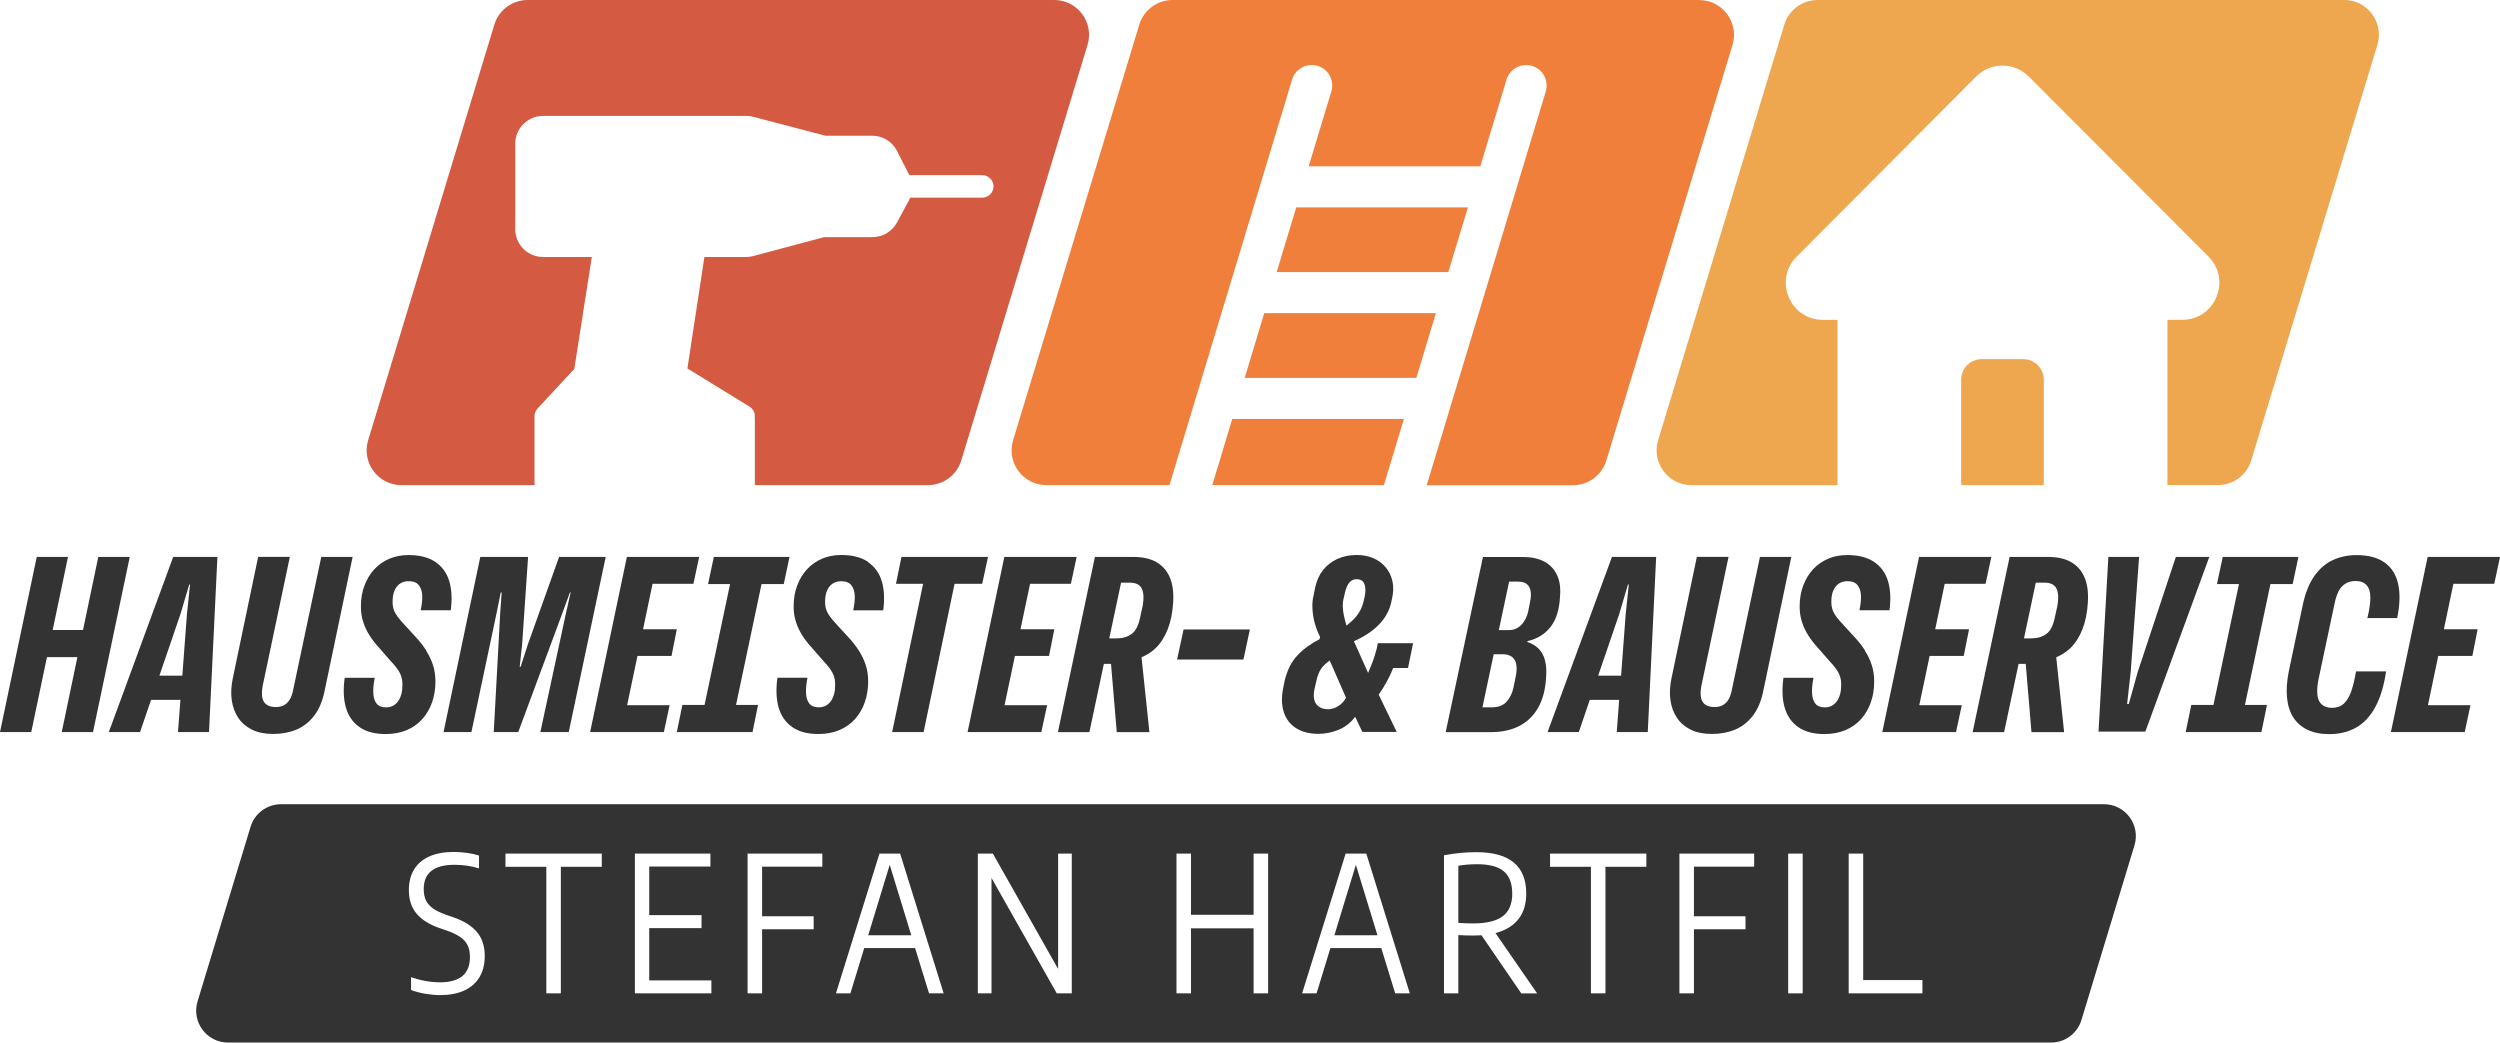
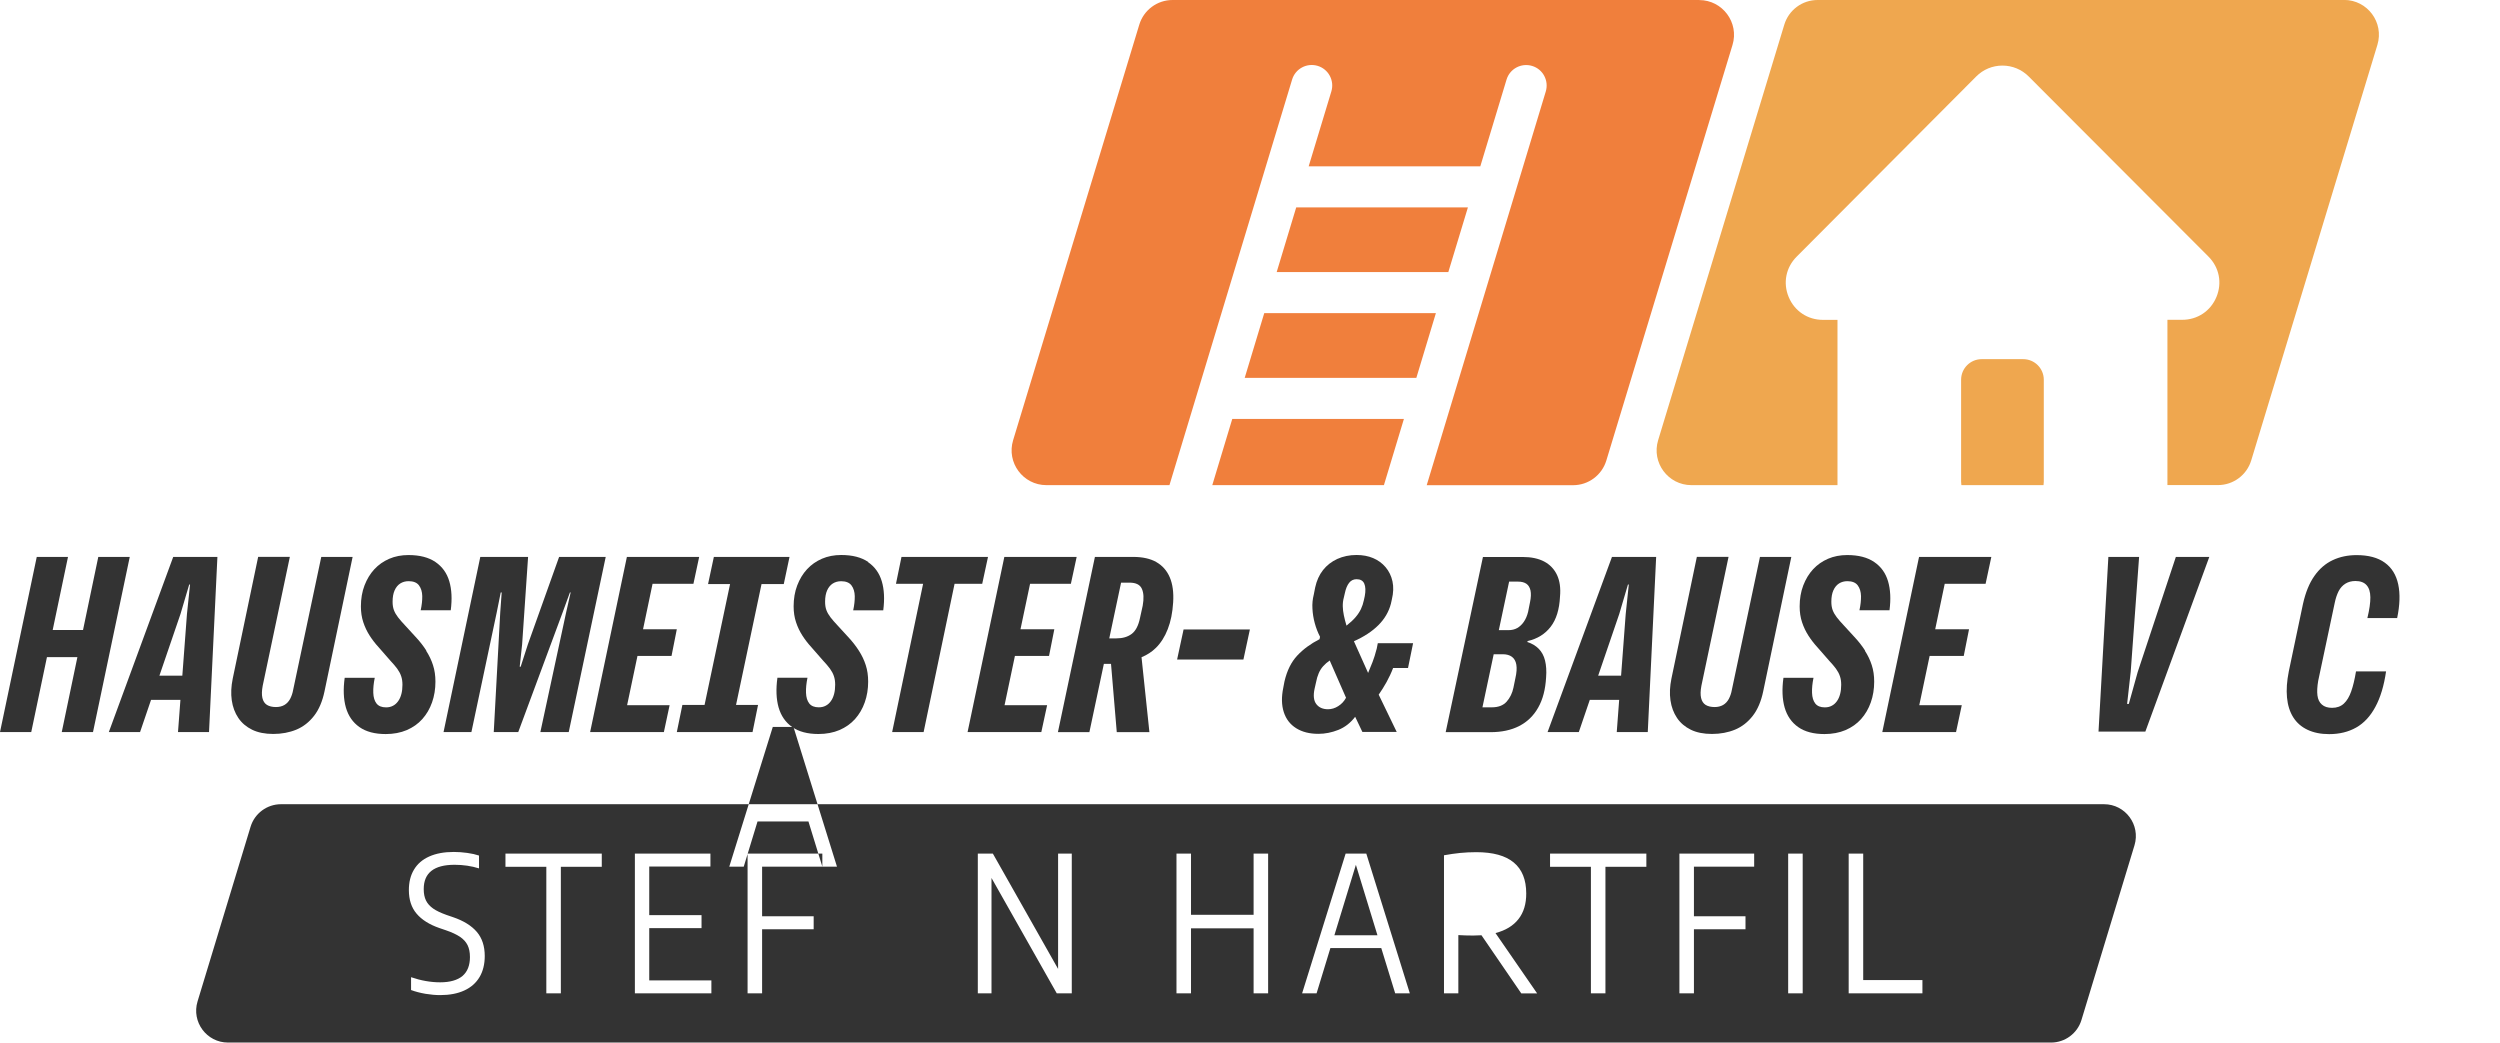
<svg xmlns="http://www.w3.org/2000/svg" id="Ebene_2" data-name="Ebene 2" viewBox="0 0 444.1 185.21">
  <defs>
    <style>
      .cls-1 {
        fill: #efa74f;
      }

      .cls-2 {
        fill: #333;
      }

      .cls-3 {
        fill: #f07f3c;
      }

      .cls-4 {
        fill: #d45b42;
      }
    </style>
  </defs>
  <g id="Ebene_1-2" data-name="Ebene 1">
    <g>
      <g>
        <polygon class="cls-2" points="17.46 98.93 14.75 111.91 9.36 111.91 12.08 98.93 6.53 98.93 0 130.05 5.55 130.05 8.34 116.73 13.75 116.73 10.97 130.05 16.52 130.05 23.05 98.93 17.46 98.93" />
        <path class="cls-2" d="M19.33,130.05h5.55l1.95-5.72h5.22l-.43,5.72h5.51l1.49-31.12h-7.85l-11.44,31.12ZM33.59,103.84h.17l-.55,5.25-.82,10.93h-4.07l3.75-10.97,1.54-5.21Z" />
        <path class="cls-2" d="M57.07,98.93l-4.99,23.6c-.11.63-.3,1.17-.55,1.64-.26.47-.6.83-1.02,1.07s-.92.36-1.49.36c-.65,0-1.19-.13-1.6-.38-.41-.26-.68-.67-.81-1.24-.13-.57-.11-1.29.06-2.18l4.82-22.88h-5.63l-4.52,21.64c-.28,1.37-.34,2.65-.17,3.84.17,1.19.56,2.24,1.17,3.14.61.9,1.43,1.59,2.45,2.09,1.02.5,2.28.75,3.76.75s2.87-.26,4.1-.77c1.22-.51,2.27-1.33,3.14-2.45.87-1.12,1.49-2.58,1.86-4.37l4.99-23.86h-5.55Z" />
        <path class="cls-2" d="M75.74,115.58c-.53-.83-1.16-1.64-1.9-2.43l-1.88-2.05c-.51-.54-.93-1.02-1.26-1.45-.33-.43-.57-.85-.73-1.28-.16-.43-.23-.92-.23-1.49,0-.8.12-1.47.36-2.01.24-.54.58-.95,1-1.22.43-.27.92-.41,1.49-.41.85,0,1.47.25,1.84.75.37.5.56,1.13.58,1.9.01.77-.08,1.61-.28,2.52h5.34c.26-1.99.17-3.71-.26-5.16-.43-1.45-1.25-2.59-2.45-3.41-1.21-.83-2.81-1.24-4.8-1.24-1.25,0-2.39.22-3.41.66-1.02.44-1.91,1.06-2.65,1.86-.74.8-1.32,1.76-1.75,2.88-.43,1.12-.64,2.37-.64,3.73,0,1.02.14,1.96.43,2.82.28.85.66,1.64,1.13,2.37.47.73,1,1.42,1.6,2.07l2.09,2.39c.48.51.88.98,1.2,1.41.31.43.55.87.7,1.32.16.46.23.97.23,1.54,0,.6-.06,1.15-.19,1.64-.13.5-.32.92-.58,1.28-.26.36-.56.63-.92.81-.36.19-.76.28-1.22.28-.77,0-1.33-.23-1.69-.68-.36-.46-.55-1.09-.58-1.9-.03-.81.06-1.7.26-2.67h-5.34c-.28,2.02-.21,3.78.21,5.27.43,1.49,1.23,2.65,2.41,3.48,1.18.83,2.74,1.24,4.67,1.24,1.39,0,2.64-.24,3.73-.7,1.09-.47,2.02-1.12,2.77-1.96.75-.84,1.33-1.83,1.73-2.97.4-1.14.6-2.36.6-3.67,0-1.08-.14-2.06-.43-2.94-.28-.88-.69-1.74-1.22-2.56Z" />
        <polygon class="cls-2" points="99.32 98.93 93.77 114.47 92.49 118.44 92.32 118.44 92.75 114.47 93.81 98.93 85.32 98.93 78.79 130.05 83.74 130.05 88.22 108.88 88.95 105.25 89.12 105.25 88.86 108.83 87.71 130.05 92.06 130.05 99.96 108.75 101.24 105.25 101.37 105.25 100.56 108.83 95.99 130.05 101.03 130.05 107.6 98.93 99.32 98.93" />
        <polygon class="cls-2" points="119.29 116.52 120.23 111.78 114.23 111.78 115.92 103.71 123.18 103.71 124.2 98.93 111.36 98.93 104.83 130.05 117.93 130.05 118.95 125.27 111.4 125.27 113.24 116.52 119.29 116.52" />
        <polygon class="cls-2" points="135.28 103.75 139.23 103.75 140.25 98.93 126.81 98.93 125.78 103.75 129.69 103.75 125.16 125.22 121.22 125.22 120.23 130.05 133.68 130.05 134.66 125.22 130.75 125.22 135.28 103.75" />
        <path class="cls-2" d="M154.23,99.83c-1.21-.83-2.81-1.24-4.8-1.24-1.25,0-2.39.22-3.41.66-1.02.44-1.91,1.06-2.65,1.86-.74.8-1.32,1.76-1.75,2.88-.43,1.12-.64,2.37-.64,3.73,0,1.02.14,1.96.43,2.82.28.85.66,1.64,1.13,2.37.47.73,1,1.42,1.6,2.07l2.09,2.39c.48.51.88.98,1.2,1.41.31.43.55.87.7,1.32.16.46.23.97.23,1.54,0,.6-.06,1.15-.19,1.64-.13.5-.32.92-.58,1.28-.26.36-.56.63-.92.81-.36.19-.76.28-1.22.28-.77,0-1.33-.23-1.69-.68-.36-.46-.55-1.09-.58-1.9-.03-.81.06-1.7.26-2.67h-5.34c-.28,2.02-.21,3.78.21,5.27.43,1.49,1.23,2.65,2.41,3.48,1.18.83,2.74,1.24,4.67,1.24,1.39,0,2.64-.24,3.73-.7,1.09-.47,2.02-1.12,2.77-1.96.75-.84,1.33-1.83,1.73-2.97.4-1.14.6-2.36.6-3.67,0-1.08-.14-2.06-.43-2.94-.28-.88-.69-1.74-1.22-2.56-.53-.83-1.16-1.64-1.9-2.43l-1.88-2.05c-.51-.54-.93-1.02-1.26-1.45-.33-.43-.57-.85-.73-1.28-.16-.43-.23-.92-.23-1.49,0-.8.12-1.47.36-2.01.24-.54.58-.95,1-1.22.43-.27.92-.41,1.49-.41.85,0,1.47.25,1.84.75.37.5.56,1.13.58,1.9.01.77-.08,1.61-.28,2.52h5.34c.26-1.99.17-3.71-.26-5.16-.43-1.45-1.25-2.59-2.45-3.41Z" />
        <polygon class="cls-2" points="175.51 98.93 160.14 98.93 159.16 103.71 163.98 103.71 158.48 130.05 164.07 130.05 169.57 103.71 174.48 103.71 175.51 98.93" />
        <polygon class="cls-2" points="182.98 103.71 190.23 103.71 191.26 98.93 178.41 98.93 171.88 130.05 184.98 130.05 186.01 125.27 178.45 125.27 180.29 116.52 186.35 116.52 187.29 111.78 181.28 111.78 182.98 103.71" />
        <path class="cls-2" d="M205.43,99.85c-1.08-.61-2.46-.92-4.14-.92h-6.79l-6.57,31.12h5.59l2.57-12.12h1.27l1.02,12.12h5.8l-1.4-13.3c.97-.4,1.82-.94,2.55-1.66.88-.87,1.59-1.98,2.11-3.33.53-1.35.85-2.94.96-4.76.11-1.76-.09-3.24-.6-4.44-.51-1.19-1.31-2.1-2.39-2.71ZM202.99,107.6l-.47,2.13c-.28,1.39-.78,2.35-1.49,2.88-.71.53-1.61.79-2.69.79h-1.29l2.1-9.9h1.49c1.14,0,1.87.36,2.2,1.09.33.73.38,1.73.15,3.01Z" />
        <polygon class="cls-2" points="209.1 117.16 220.88 117.16 222.03 111.82 210.25 111.82 209.1 117.16" />
        <path class="cls-2" d="M244.52,115.36c-.2.8-.43,1.54-.7,2.24-.27.7-.53,1.34-.79,1.94l-2.52-5.63c1.79-.8,3.24-1.75,4.35-2.86,1.11-1.11,1.85-2.38,2.22-3.8l.17-.77c.28-1.17.32-2.23.11-3.2-.21-.97-.62-1.81-1.22-2.52-.6-.71-1.34-1.25-2.22-1.62-.88-.37-1.86-.55-2.95-.55-1.25,0-2.39.24-3.41.7-1.02.47-1.87,1.13-2.54,1.98-.67.85-1.13,1.88-1.39,3.07l-.26,1.32c-.2.77-.28,1.59-.23,2.45.04.87.18,1.73.41,2.58.23.85.54,1.66.94,2.43l-.09.43c-1.57.8-2.88,1.76-3.95,2.9-1.07,1.14-1.83,2.67-2.28,4.61l-.21,1.11c-.34,1.65-.31,3.09.09,4.33.4,1.24,1.13,2.19,2.2,2.86,1.07.67,2.38,1,3.95,1,1.2,0,2.38-.24,3.54-.7,1.17-.47,2.16-1.24,2.99-2.33l1.28,2.69h6.1l-3.2-6.62c.48-.68.95-1.44,1.41-2.26.45-.83.84-1.65,1.15-2.48h2.65l.9-4.4h-6.27l-.21,1.07ZM237.72,125.44c-.58.37-1.19.55-1.81.55-.91,0-1.6-.3-2.07-.9-.47-.6-.58-1.51-.32-2.73l.26-1.15c.11-.6.27-1.13.47-1.6.2-.47.46-.89.79-1.26.33-.37.72-.71,1.17-1.02l2.9,6.62c-.34.63-.8,1.12-1.39,1.49ZM239.19,111.14c-.2-.68-.36-1.29-.47-1.84-.11-.54-.18-1.07-.19-1.6-.01-.53.05-1.05.19-1.56l.17-.73c.17-.83.43-1.45.77-1.88s.78-.64,1.32-.64c.68,0,1.14.26,1.37.79.23.53.26,1.26.09,2.2l-.17.77c-.11.54-.28,1.05-.51,1.54-.23.48-.55.97-.96,1.45-.41.48-.95.98-1.6,1.49Z" />
        <path class="cls-2" d="M273.33,115.24c-.54-.54-1.21-.94-2.01-1.19l.04-.17c1.74-.4,3.1-1.24,4.1-2.54,1-1.29,1.55-3.08,1.66-5.36.14-1.51-.04-2.79-.53-3.84-.5-1.05-1.26-1.85-2.28-2.39-1.02-.54-2.31-.81-3.84-.81h-7.04l-6.62,31.12h7.98c1.96,0,3.66-.36,5.08-1.09,1.42-.73,2.55-1.81,3.37-3.27.83-1.45,1.29-3.24,1.41-5.38.09-1.14.02-2.13-.19-2.99-.21-.85-.59-1.55-1.13-2.09ZM269.19,120.49l-.34,1.66c-.2.97-.6,1.79-1.2,2.48-.6.68-1.48,1.02-2.65,1.02h-1.66l2-9.43h1.63c.65,0,1.19.15,1.6.45.41.3.68.76.79,1.39.11.63.06,1.44-.17,2.43ZM269.53,111.56c-.46.26-.98.38-1.58.38h-1.7l1.83-8.62h1.62c.6,0,1.08.13,1.45.38.37.26.61.66.73,1.2.11.54.09,1.24-.09,2.09l-.34,1.71c-.17.68-.42,1.27-.75,1.75-.33.48-.72.85-1.17,1.11Z" />
        <path class="cls-2" d="M274.91,130.05h5.55l1.95-5.72h5.22l-.43,5.72h5.51l1.49-31.12h-7.85l-11.44,31.12ZM289.17,103.84h.17l-.55,5.25-.82,10.93h-4.07l3.75-10.97,1.54-5.21Z" />
        <path class="cls-2" d="M312.64,98.93l-4.99,23.6c-.11.63-.3,1.17-.55,1.64-.26.47-.6.83-1.02,1.07-.43.24-.92.36-1.49.36-.65,0-1.19-.13-1.6-.38-.41-.26-.68-.67-.81-1.24-.13-.57-.11-1.29.06-2.18l4.82-22.88h-5.63l-4.52,21.64c-.28,1.37-.34,2.65-.17,3.84.17,1.19.56,2.24,1.17,3.14.61.9,1.43,1.59,2.45,2.09,1.02.5,2.28.75,3.76.75s2.87-.26,4.1-.77c1.22-.51,2.27-1.33,3.14-2.45.87-1.12,1.49-2.58,1.86-4.37l4.99-23.86h-5.55Z" />
        <path class="cls-2" d="M331.32,115.58c-.53-.83-1.16-1.64-1.9-2.43l-1.88-2.05c-.51-.54-.93-1.02-1.26-1.45-.33-.43-.57-.85-.73-1.28-.16-.43-.23-.92-.23-1.49,0-.8.12-1.47.36-2.01.24-.54.58-.95,1-1.22.43-.27.92-.41,1.49-.41.85,0,1.47.25,1.84.75.37.5.56,1.13.58,1.9.01.77-.08,1.61-.28,2.52h5.34c.26-1.99.17-3.71-.26-5.16-.43-1.45-1.24-2.59-2.45-3.41-1.21-.83-2.81-1.24-4.8-1.24-1.25,0-2.39.22-3.41.66-1.02.44-1.91,1.06-2.65,1.86-.74.8-1.32,1.76-1.75,2.88s-.64,2.37-.64,3.73c0,1.02.14,1.96.43,2.82.28.85.66,1.64,1.13,2.37.47.73,1,1.42,1.6,2.07l2.09,2.39c.48.51.88.98,1.2,1.41.31.43.55.87.7,1.32.16.46.23.97.23,1.54,0,.6-.06,1.15-.19,1.64-.13.5-.32.92-.58,1.28-.26.36-.56.63-.92.81-.36.19-.76.28-1.22.28-.77,0-1.33-.23-1.69-.68-.36-.46-.55-1.09-.58-1.9-.03-.81.06-1.7.26-2.67h-5.34c-.28,2.02-.21,3.78.21,5.27.43,1.49,1.23,2.65,2.41,3.48,1.18.83,2.74,1.24,4.67,1.24,1.39,0,2.64-.24,3.73-.7,1.09-.47,2.02-1.12,2.77-1.96.75-.84,1.33-1.83,1.73-2.97.4-1.14.6-2.36.6-3.67,0-1.08-.14-2.06-.43-2.94-.28-.88-.69-1.74-1.22-2.56Z" />
        <polygon class="cls-2" points="345.46 103.71 352.72 103.71 353.74 98.93 340.9 98.93 334.37 130.05 347.47 130.05 348.49 125.27 340.94 125.27 342.78 116.52 348.84 116.52 349.78 111.78 343.77 111.78 345.46 103.71" />
-         <path class="cls-2" d="M367.92,99.85c-1.08-.61-2.46-.92-4.14-.92h-6.79l-6.57,31.12h5.59l2.57-12.12h1.27l1.02,12.12h5.8l-1.4-13.3c.97-.4,1.82-.94,2.55-1.66.88-.87,1.59-1.98,2.11-3.33.53-1.35.85-2.94.96-4.76.11-1.76-.09-3.24-.6-4.44-.51-1.19-1.31-2.1-2.39-2.71ZM365.48,107.6l-.47,2.13c-.28,1.39-.78,2.35-1.49,2.88-.71.53-1.61.79-2.69.79h-1.29l2.1-9.9h1.49c1.14,0,1.87.36,2.2,1.09.33.73.38,1.73.15,3.01Z" />
        <polygon class="cls-2" points="386.52 98.93 379.74 119.38 378.16 125.05 377.86 125.05 378.5 119.33 379.99 98.93 374.53 98.93 372.78 129.96 381.1 129.96 392.46 98.93 386.52 98.93" />
-         <polygon class="cls-2" points="403.32 103.75 407.27 103.75 408.29 98.93 394.85 98.93 393.82 103.75 397.73 103.75 393.2 125.22 389.26 125.22 388.27 130.05 401.72 130.05 402.7 125.22 398.79 125.22 403.32 103.75" />
        <path class="cls-2" d="M417.68,122.79c-.34.97-.78,1.7-1.32,2.2-.54.5-1.24.75-2.09.75-.77,0-1.37-.19-1.81-.58-.44-.38-.7-.92-.79-1.62-.09-.7-.04-1.56.13-2.58l2.94-13.87c.17-.83.41-1.52.7-2.09.3-.57.7-1.01,1.2-1.32.5-.31,1.09-.47,1.77-.47.88,0,1.54.24,1.98.73.44.48.67,1.2.68,2.16.01.95-.16,2.18-.53,3.69h5.29c.48-2.3.55-4.3.19-5.98-.36-1.68-1.15-2.97-2.39-3.86-1.24-.9-2.91-1.34-5.01-1.34-1.57,0-2.98.3-4.25.9-1.27.6-2.35,1.53-3.24,2.8-.9,1.27-1.57,2.92-2.03,4.97l-2.52,11.99c-.34,1.71-.45,3.25-.32,4.63.13,1.38.5,2.55,1.11,3.52.61.97,1.46,1.71,2.54,2.22,1.08.51,2.36.77,3.84.77,1.82,0,3.42-.39,4.8-1.17,1.38-.78,2.52-2.01,3.41-3.67.9-1.66,1.53-3.76,1.9-6.3h-5.34c-.23,1.39-.51,2.58-.85,3.54Z" />
-         <polygon class="cls-2" points="443.08 103.71 444.1 98.93 431.25 98.93 424.72 130.05 437.83 130.05 438.85 125.27 431.3 125.27 433.13 116.52 439.19 116.52 440.13 111.78 434.13 111.78 435.82 103.71 443.08 103.71" />
      </g>
      <g>
        <g>
          <path class="cls-1" d="M363.06,85.57v-18.11c0-2.02-1.64-3.66-3.66-3.66h-7.37c-2.02,0-3.66,1.64-3.66,3.66v18.11c0,.21.02.41.05.61h14.59c.03-.2.05-.4.05-.61Z" />
          <path class="cls-1" d="M416.42,0h-93.55c-2.72,0-5.12,1.78-5.91,4.39l-22.41,73.81c-1.21,3.97,1.77,7.98,5.91,7.98h25.95v-29.36h-2.59c-2.71,0-5.04-1.56-6.08-4.06-1.04-2.5-.5-5.25,1.42-7.17h0s31.89-32,31.89-32c1.24-1.25,2.9-1.94,4.66-1.94h0c1.76,0,3.42.69,4.66,1.93l31.94,32c1.92,1.92,2.46,4.67,1.42,7.17-1.04,2.51-3.37,4.06-6.08,4.06h-2.63v29.36h8.98c2.72,0,5.12-1.78,5.91-4.39l22.41-73.81c1.21-3.97-1.77-7.98-5.91-7.98Z" />
        </g>
-         <path class="cls-4" d="M187.27,0h-93.55c-2.72,0-5.12,1.78-5.91,4.39l-22.41,73.81c-1.21,3.97,1.77,7.98,5.91,7.98h23.64v-12.03s0-.07,0-.11c-.03-.52.15-1.05.53-1.46l6.54-7.05,3.11-19.88h-8.68c-2.71,0-4.92-2.21-4.92-4.92v-15.22c0-2.71,2.21-4.92,4.92-4.92h36.11c.42,0,.84.05,1.25.16l12.82,3.36h8.32c1.86,0,3.54,1.03,4.38,2.68l2.17,4.25s.02.05.03.07h12.96c1.1,0,2,.9,2,2s-.9,2-2,2h-12.8c-.07.17-.15.34-.24.51l-2.12,3.92c-.86,1.59-2.52,2.58-4.33,2.58h-8.58l-12.59,3.36c-.41.11-.84.17-1.27.17h-7.43l-3.02,19.8,11.03,6.78c.68.42,1.02,1.18.93,1.93.01.1.02.19.02.29v11.73h30.76c2.72,0,5.12-1.78,5.91-4.39L193.19,7.98c1.21-3.97-1.77-7.98-5.91-7.98Z" />
        <g>
          <polygon class="cls-3" points="249.39 74.42 218.9 74.42 215.35 86.18 245.84 86.18 249.39 74.42" />
          <polygon class="cls-3" points="221.11 67.12 251.6 67.12 255.07 55.63 224.58 55.63 221.11 67.12" />
          <path class="cls-3" d="M301.84,0h-93.55c-2.72,0-5.12,1.78-5.91,4.39l-22.41,73.81c-1.21,3.97,1.77,7.98,5.91,7.98h21.86l21.79-72.05c.58-1.92,2.61-3.01,4.54-2.43,1.92.58,3.01,2.61,2.43,4.54l-4.03,13.31h30.49l4.66-15.41c.58-1.92,2.61-3.01,4.54-2.43s3.01,2.61,2.43,4.54l-21.15,69.94h26c2.72,0,5.12-1.78,5.91-4.39l22.41-73.81c1.21-3.97-1.77-7.98-5.91-7.98Z" />
          <polygon class="cls-3" points="226.79 48.33 257.28 48.33 260.76 36.84 230.26 36.84 226.79 48.33" />
        </g>
      </g>
      <g>
        <polygon class="cls-2" points="154.23 166.14 161.88 166.14 158.05 153.63 154.23 166.14" />
        <polygon class="cls-2" points="237.04 166.14 244.69 166.14 240.86 153.63 237.04 166.14" />
-         <path class="cls-2" d="M268.63,158.72c0-1.78-.49-3.09-1.48-3.93-.99-.84-2.57-1.27-4.74-1.27-1.2,0-2.31.09-3.35.27v10.15c.98.07,1.84.1,2.57.1,2.43,0,4.2-.43,5.32-1.28,1.12-.86,1.69-2.2,1.69-4.03Z" />
-         <path class="cls-2" d="M373.76,142.86H49.92c-2.49,0-4.69,1.63-5.41,4.01l-9.42,31.03c-1.1,3.63,1.62,7.3,5.41,7.3h323.84c2.49,0,4.69-1.63,5.41-4.01l9.42-31.03c1.1-3.63-1.62-7.3-5.41-7.3ZM85.19,173.56c-.62,1.05-1.52,1.84-2.71,2.39-1.19.55-2.62.82-4.29.82-.82,0-1.69-.08-2.61-.23-.92-.16-1.78-.38-2.56-.67v-2.28c1.75.6,3.48.91,5.18.91s3.07-.38,3.96-1.13c.88-.76,1.32-1.88,1.32-3.36,0-.84-.14-1.54-.42-2.11-.28-.57-.73-1.06-1.34-1.48-.62-.41-1.45-.81-2.52-1.17l-1.17-.4c-1.77-.62-3.11-1.46-4.03-2.55-.92-1.08-1.37-2.48-1.37-4.19,0-1.41.3-2.62.91-3.63.6-1.01,1.5-1.79,2.7-2.33,1.2-.54,2.66-.81,4.38-.81.77,0,1.56.06,2.37.17.81.11,1.51.27,2.1.47v2.28c-1.34-.42-2.79-.64-4.34-.64-3.66,0-5.48,1.44-5.48,4.31,0,.81.13,1.48.4,2.03.27.55.69,1.02,1.27,1.43s1.38.78,2.38,1.14l1.17.4c1.87.64,3.27,1.51,4.21,2.61.94,1.1,1.41,2.53,1.41,4.28,0,1.46-.31,2.72-.93,3.76ZM106.89,153.98h-7.26v22.47h-2.58v-22.47h-7.26v-2.35h17.11v2.35ZM126.36,176.45h-13.58v-24.82h13.42v2.3h-10.87v8.64h9.29v2.3h-9.29v9.29h11.04v2.3ZM146.08,153.95h-10.7v8.82h9.16v2.31h-9.16v11.37h-2.58v-24.82h13.28v2.31ZM165.03,176.45l-2.47-8.03h-9.04l-2.45,8.03h-2.57l7.73-24.82h3.67l7.73,24.82h-2.62ZM190.39,176.45h-2.67l-11.59-20.49v20.49h-2.43v-24.82h2.67l11.59,20.49v-20.49h2.43v24.82ZM225.27,176.45h-2.58v-11.54h-11.12v11.54h-2.58v-24.82h2.58v10.88h11.12v-10.88h2.58v24.82ZM247.84,176.45l-2.47-8.03h-9.04l-2.45,8.03h-2.57l7.73-24.82h3.67l7.73,24.82h-2.62ZM270.23,176.45l-7.06-10.31c-.47.03-.96.05-1.48.05-.92,0-1.79-.03-2.63-.08v10.35h-2.55v-24.53c1-.18,1.95-.32,2.85-.41.91-.09,1.87-.14,2.88-.14,2.97,0,5.2.61,6.67,1.84,1.47,1.22,2.21,3.05,2.21,5.49.01,1.86-.45,3.38-1.38,4.56-.93,1.19-2.29,2.01-4.08,2.48l7.4,10.72h-2.83ZM292.45,153.98h-7.26v22.47h-2.58v-22.47h-7.26v-2.35h17.11v2.35ZM311.61,153.95h-10.7v8.82h9.16v2.31h-9.16v11.37h-2.58v-24.82h13.28v2.31ZM320.23,176.45h-2.58v-24.82h2.58v24.82ZM341.5,176.45h-13.1v-24.82h2.58v22.47h10.52v2.35Z" />
+         <path class="cls-2" d="M373.76,142.86H49.92c-2.49,0-4.69,1.63-5.41,4.01l-9.42,31.03c-1.1,3.63,1.62,7.3,5.41,7.3h323.84c2.49,0,4.69-1.63,5.41-4.01l9.42-31.03c1.1-3.63-1.62-7.3-5.41-7.3ZM85.19,173.56c-.62,1.05-1.52,1.84-2.71,2.39-1.19.55-2.62.82-4.29.82-.82,0-1.69-.08-2.61-.23-.92-.16-1.78-.38-2.56-.67v-2.28c1.75.6,3.48.91,5.18.91s3.07-.38,3.96-1.13c.88-.76,1.32-1.88,1.32-3.36,0-.84-.14-1.54-.42-2.11-.28-.57-.73-1.06-1.34-1.48-.62-.41-1.45-.81-2.52-1.17l-1.17-.4c-1.77-.62-3.11-1.46-4.03-2.55-.92-1.08-1.37-2.48-1.37-4.19,0-1.41.3-2.62.91-3.63.6-1.01,1.5-1.79,2.7-2.33,1.2-.54,2.66-.81,4.38-.81.77,0,1.56.06,2.37.17.81.11,1.51.27,2.1.47v2.28c-1.34-.42-2.79-.64-4.34-.64-3.66,0-5.48,1.44-5.48,4.31,0,.81.13,1.48.4,2.03.27.55.69,1.02,1.27,1.43s1.38.78,2.38,1.14l1.17.4c1.87.64,3.27,1.51,4.21,2.61.94,1.1,1.41,2.53,1.41,4.28,0,1.46-.31,2.72-.93,3.76ZM106.89,153.98h-7.26v22.47h-2.58v-22.47h-7.26v-2.35h17.11v2.35ZM126.36,176.45h-13.58v-24.82h13.42v2.3h-10.87v8.64h9.29v2.3h-9.29v9.29h11.04v2.3ZM146.08,153.95h-10.7v8.82h9.16v2.31h-9.16v11.37h-2.58v-24.82h13.28v2.31Zl-2.47-8.03h-9.04l-2.45,8.03h-2.57l7.73-24.82h3.67l7.73,24.82h-2.62ZM190.39,176.45h-2.67l-11.59-20.49v20.49h-2.43v-24.82h2.67l11.59,20.49v-20.49h2.43v24.82ZM225.27,176.45h-2.58v-11.54h-11.12v11.54h-2.58v-24.82h2.58v10.88h11.12v-10.88h2.58v24.82ZM247.84,176.45l-2.47-8.03h-9.04l-2.45,8.03h-2.57l7.73-24.82h3.67l7.73,24.82h-2.62ZM270.23,176.45l-7.06-10.31c-.47.03-.96.05-1.48.05-.92,0-1.79-.03-2.63-.08v10.35h-2.55v-24.53c1-.18,1.95-.32,2.85-.41.91-.09,1.87-.14,2.88-.14,2.97,0,5.2.61,6.67,1.84,1.47,1.22,2.21,3.05,2.21,5.49.01,1.86-.45,3.38-1.38,4.56-.93,1.19-2.29,2.01-4.08,2.48l7.4,10.72h-2.83ZM292.45,153.98h-7.26v22.47h-2.58v-22.47h-7.26v-2.35h17.11v2.35ZM311.61,153.95h-10.7v8.82h9.16v2.31h-9.16v11.37h-2.58v-24.82h13.28v2.31ZM320.23,176.45h-2.58v-24.82h2.58v24.82ZM341.5,176.45h-13.1v-24.82h2.58v22.47h10.52v2.35Z" />
      </g>
    </g>
  </g>
</svg>